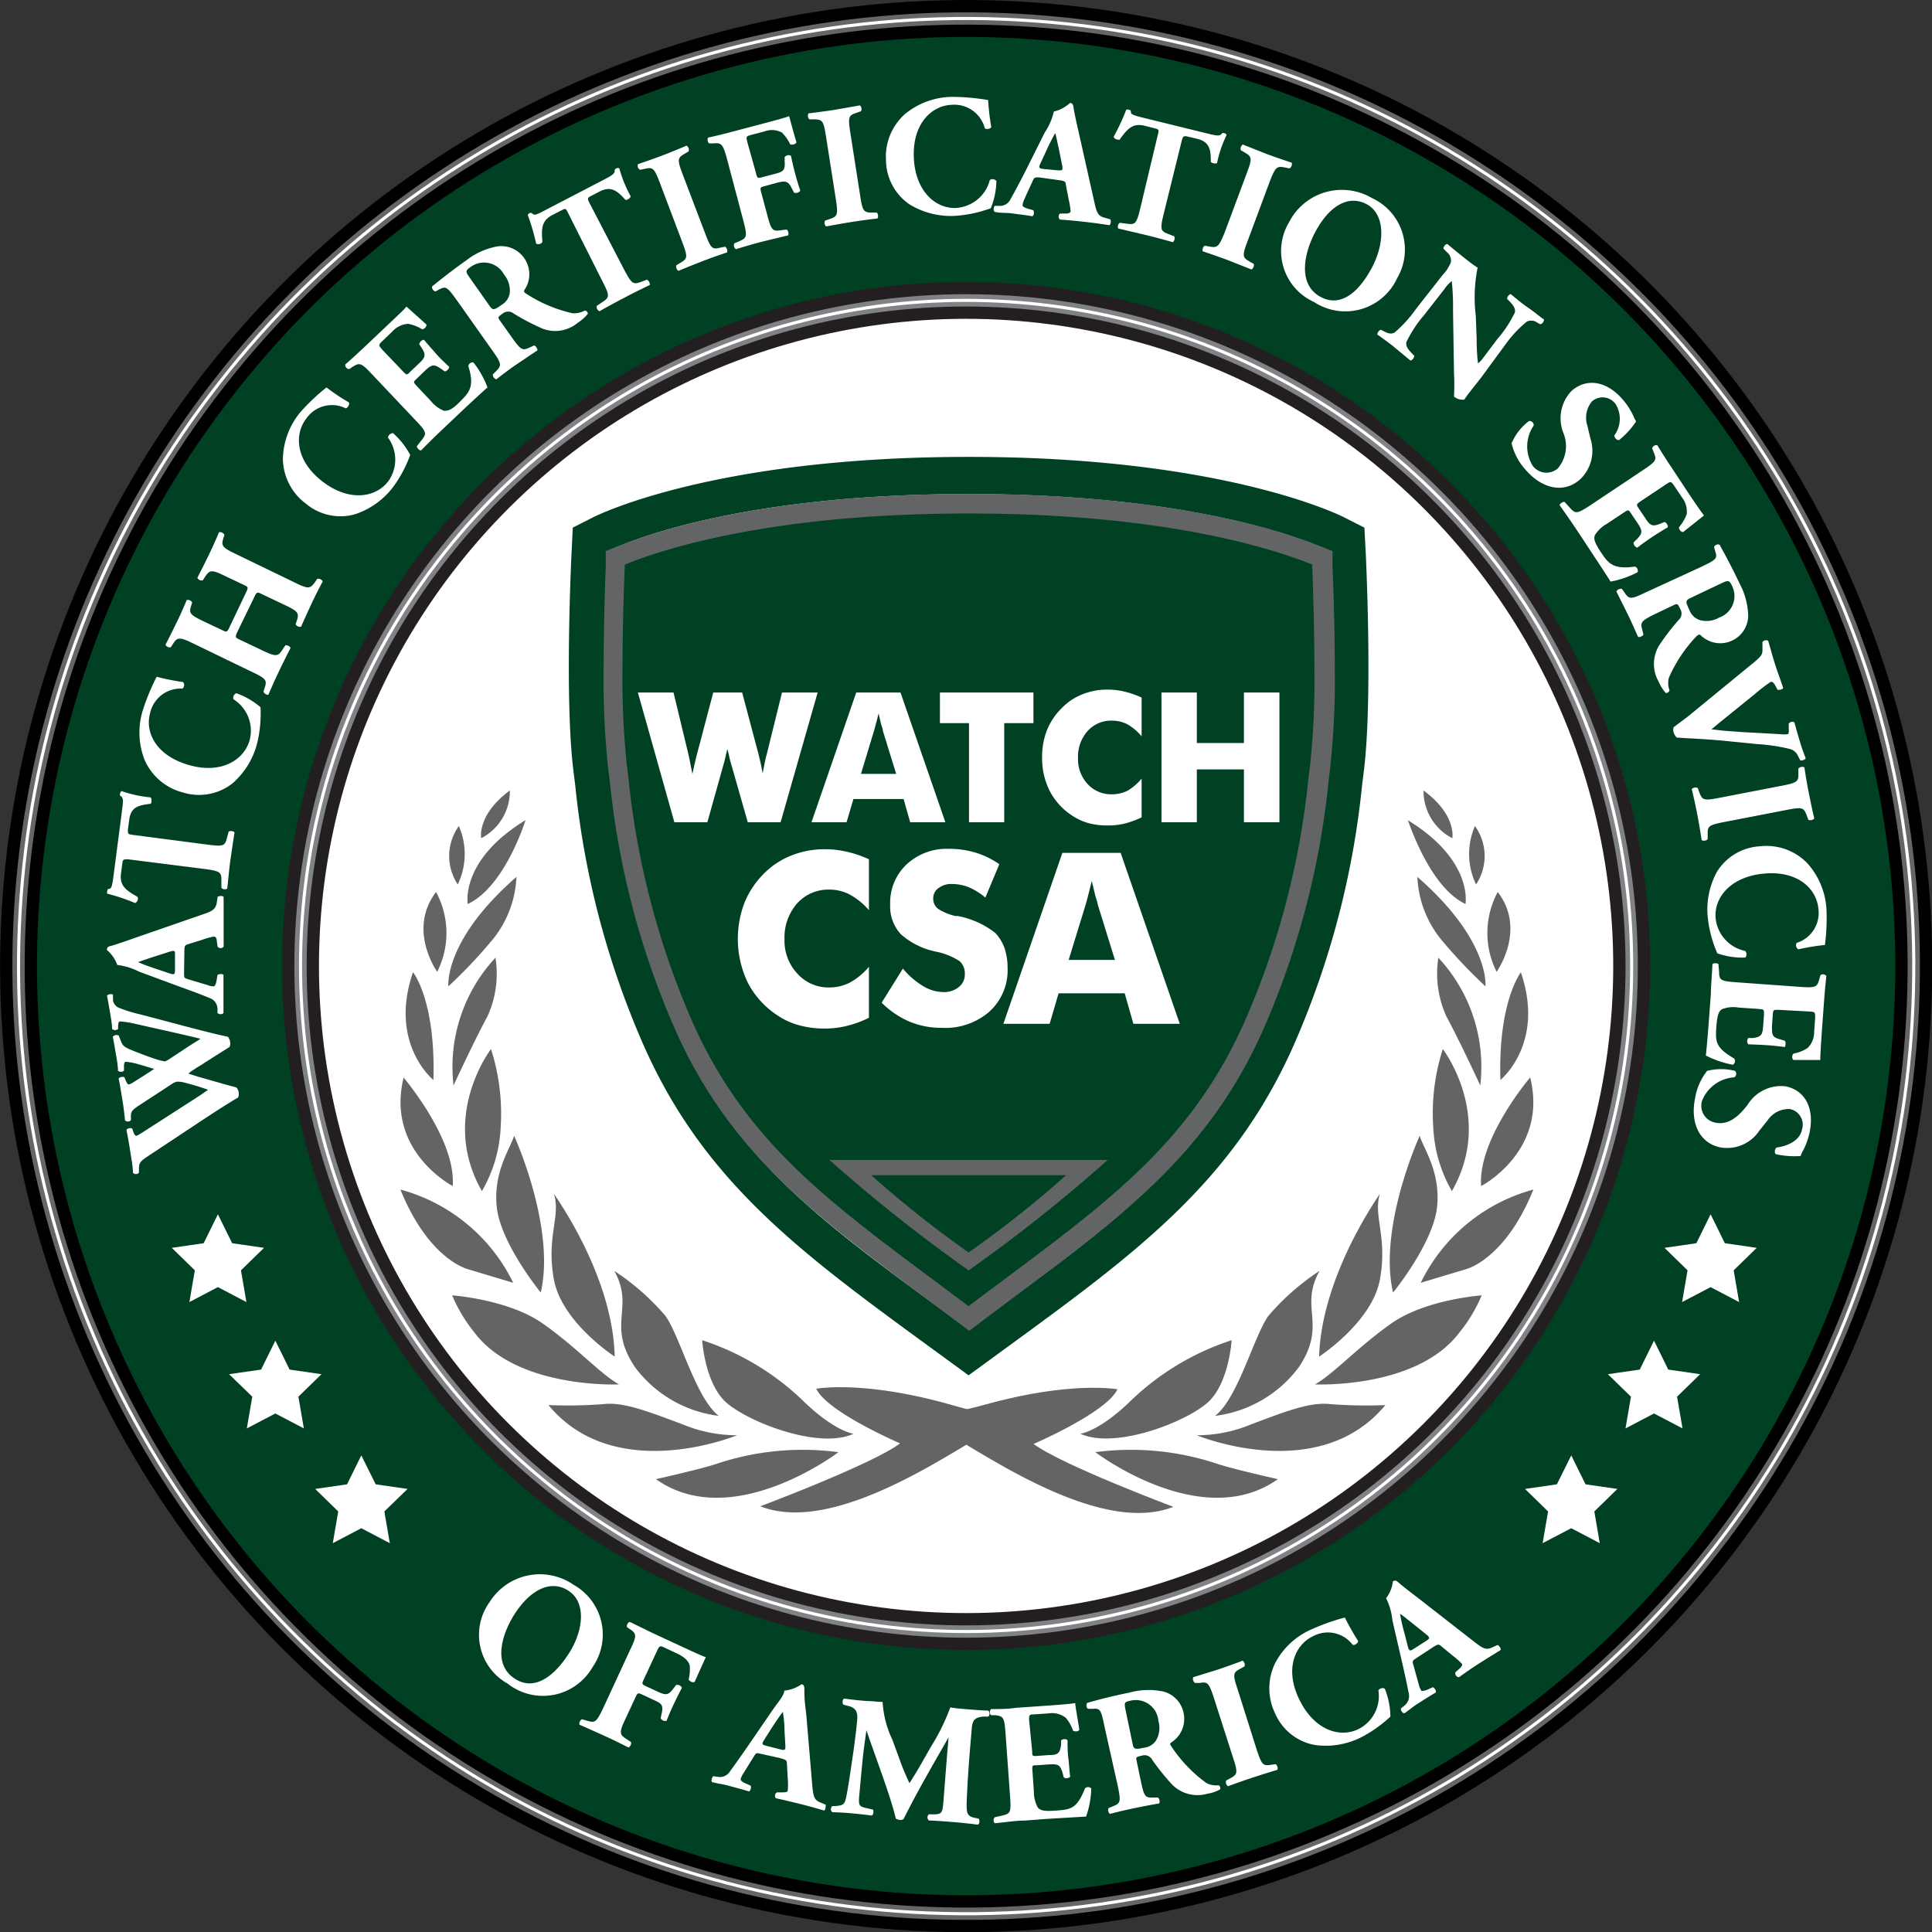
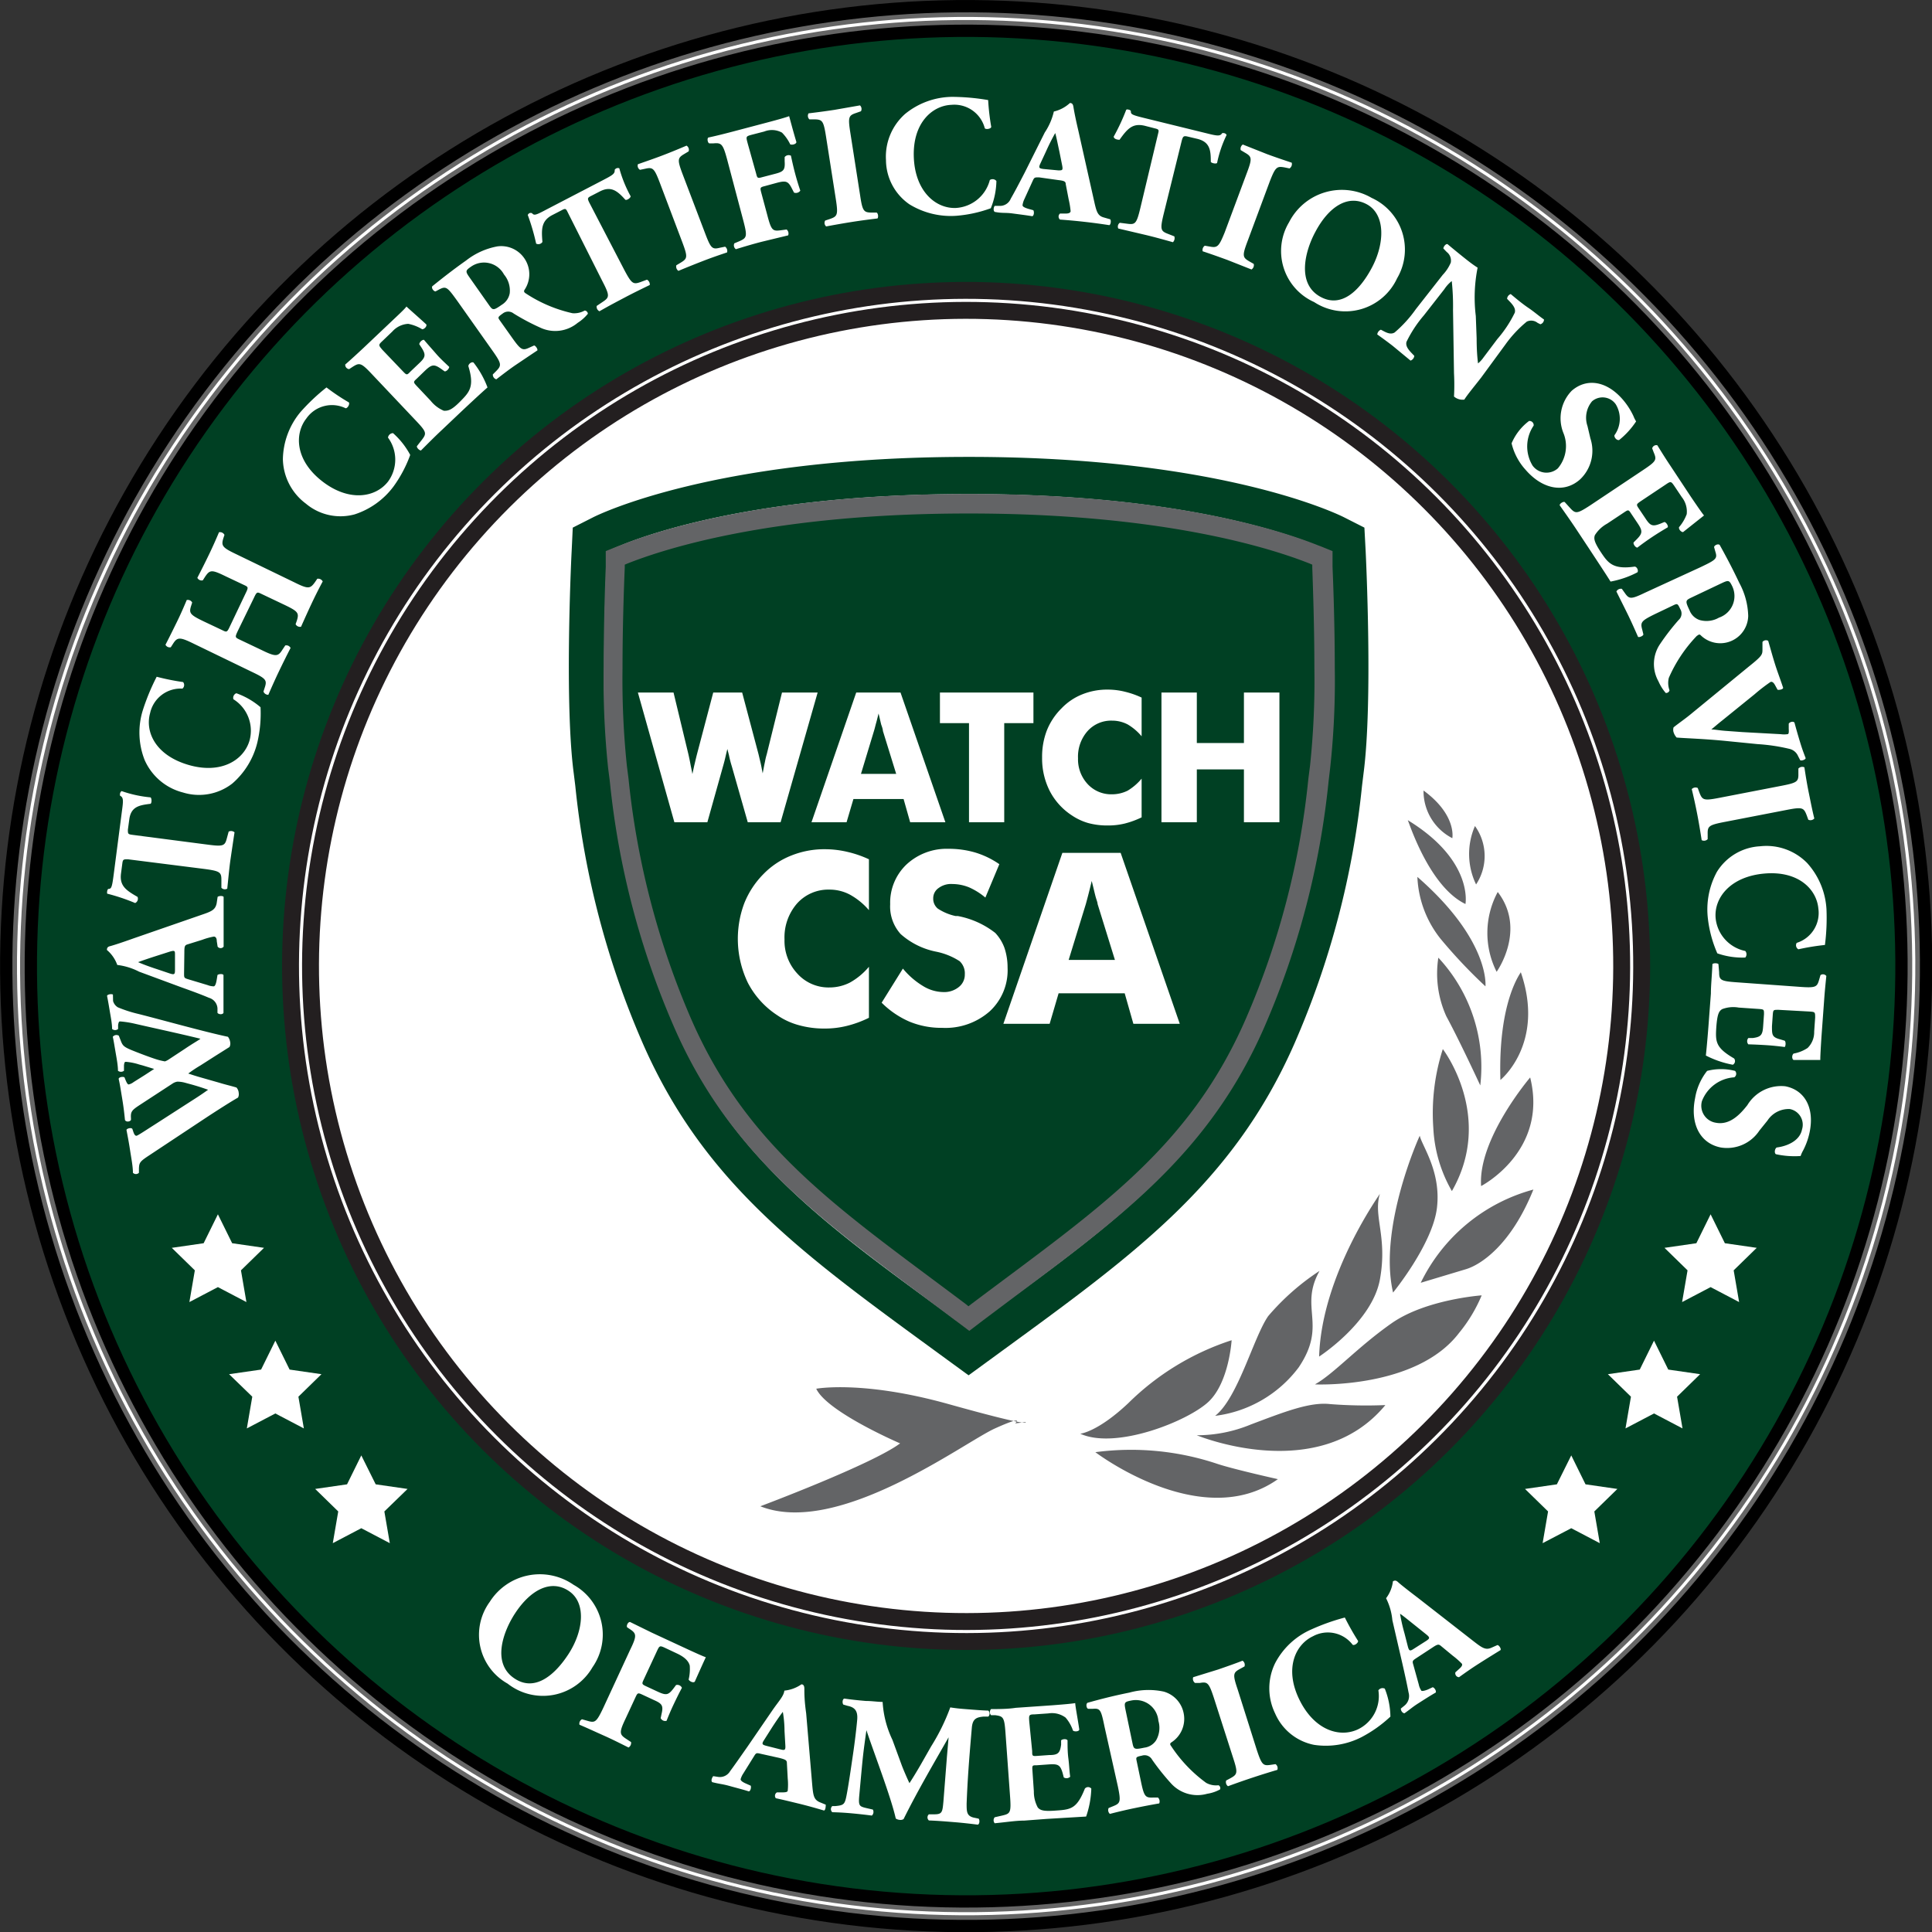
<svg xmlns="http://www.w3.org/2000/svg" id="Layer_1" data-name="Layer 1" viewBox="0 0 138.23 138.24">
  <rect x="0" y="0" width="138.23" height="138.24" fill="#333333" stroke="none" />
  <defs>
    <style>
      .cls-1{fill:#004023}.cls-2{fill:#fff}.cls-5{fill:none;stroke:#fff;stroke-width:.22px}.cls-8{fill:#636466}
    </style>
  </defs>
  <circle class="cls-1" cx="312.83" cy="409.64" r="67.8" transform="rotate(-82.98 -1.745 377.407)" />
  <circle class="cls-2" cx="313.27" cy="409.64" r="47.46" transform="rotate(-82.98 -1.312 377.407)" />
  <circle cx="313.27" cy="409.64" r="47.62" transform="rotate(-78.69 -16.493 388.282)" stroke-width="2.64" stroke="#231f20" fill="none" />
-   <circle cx="313.27" cy="409.64" r="47.62" transform="rotate(-78.69 -16.493 388.282)" stroke-width=".88" stroke="#808285" fill="none" />
  <circle class="cls-5" cx="313.27" cy="409.64" r="47.62" transform="rotate(-78.69 -16.493 388.282)" />
  <circle cx="313.27" cy="409.64" r="67.8" transform="rotate(-82.98 -1.312 377.407)" stroke="#000" stroke-width="2.64" fill="none" />
  <circle cx="313.27" cy="409.64" r="67.8" transform="rotate(-82.98 -1.312 377.407)" stroke="#666" stroke-width=".88" fill="none" />
  <circle class="cls-5" cx="313.27" cy="409.64" r="67.8" transform="rotate(-82.98 -1.312 377.407)" />
-   <path class="cls-8" d="M306.48 441l1.83 1.22s.79-.46 3 .54 11.22 7.78 16.79 5.57c0 0-8-3-10-4.5 0 0 5.22-2.24 6-3.91 0 0-3.32-.62-9.48 1.1s-8.14-.02-8.14-.02z" transform="translate(-244.15 -340.52)" />
  <path class="cls-8" d="M321.44 443.1s1.25-.12 3.45-2.2a18.75 18.75 0 017.38-4.49s-.18 3-1.64 4.39-6.63 3.46-9.19 2.3zM322.52 444.42s7.61 5.8 13.06 1.93c0 0-3.1-.69-4.32-1.09a19.44 19.44 0 00-8.74-.84zM329.78 443.21s8.71 3.62 13.49-2.16a33.35 33.35 0 01-3.95-.07c-1.46-.17-3.31.57-5.68 1.46a10.1 10.1 0 01-3.86.77zM337.07 438.35c2.08-3.09 0-4.23 1.49-6.9a17.15 17.15 0 00-3.67 3.23c-1.05 1.5-2.16 5.86-3.8 7.14a8.82 8.82 0 005.98-3.47zM338.23 439.57s7.25.34 10.31-3.68a10.7 10.7 0 001.62-2.69s-4 .28-6.45 2-4.12 3.61-5.48 4.37zM338.53 437.58s3.79-2.45 4.35-5.52-.5-4.53 0-6.13c.03 0-4.17 5.77-4.35 11.65zM349.06 431.32c1.06-.33 3.21-1.74 4.8-5.69a12.62 12.62 0 00-8.06 6.67zM343.82 433s2.83-3.46 3.14-6.06-1.07-4.43-1.23-5.16c0-.02-2.99 6.54-1.91 11.22zM350.12 425.38s4.82-2.49 3.51-7.77c0 0-3.75 4.39-3.51 7.77zM347.38 415.58s3.71 4.82.65 10.16a10 10 0 01-1.33-4.52 15 15 0 01.68-5.64zM351.5 417.79s3.22-2.59 1.46-7.71c.04 0-1.63 1.99-1.46 7.71zM350.06 418.18a11.45 11.45 0 00-3-9.14 7.41 7.41 0 00.57 4.19c.96 1.77 2.43 4.95 2.43 4.95zM351.23 410.05s2.16-3 .08-5.71a6.16 6.16 0 00-.08 5.71zM350.43 411.09s.36-3.27-4.87-7.83a7.6 7.6 0 001.66 4.43 36.37 36.37 0 003.21 3.4zM349 405.2s.59-3.12-4.13-6c.04-.02 1.48 4.73 4.13 6zM349.76 403.8a3.68 3.68 0 00-.08-4.18 5 5 0 00.08 4.18zM346 397.08c2.39 1.75 2.06 3.41 2.06 3.41a3.79 3.79 0 01-2.06-3.41zM317.52 442.27l-.74.09s.78-.64-1.44.36-11.22 7.78-16.79 5.57c0 0 8-3 10-4.5 0 0-5.22-2.24-6-3.91 0 0 3.32-.62 9.47 1.1s5.5 1.29 5.5 1.29z" transform="translate(-244.15 -340.52)" />
-   <path class="cls-8" d="M305.22 443.1s-1.25-.12-3.45-2.2a18.75 18.75 0 00-7.38-4.49s.18 3 1.65 4.39 6.66 3.47 9.18 2.3zM304.14 444.42s-7.61 5.8-13.06 1.93c0 0 3.1-.69 4.32-1.09a19.44 19.44 0 018.74-.84zM296.88 443.21s-8.71 3.62-13.49-2.16a33.35 33.35 0 003.95-.07c1.46-.17 3.31.58 5.68 1.46a10.1 10.1 0 003.86.77zM289.59 438.35c-2.08-3.09 0-4.23-1.49-6.9a17.15 17.15 0 013.67 3.23c1.05 1.5 2.16 5.86 3.8 7.14a8.82 8.82 0 01-5.98-3.47zM288.44 439.57s-7.26.34-10.32-3.68a11 11 0 01-1.62-2.69s4 .28 6.46 2 4.12 3.61 5.48 4.37zM288.13 437.58s-3.79-2.45-4.35-5.52.51-4.53 0-6.13c-.03 0 4.22 5.77 4.35 11.65zM277.6 431.32c-1.06-.33-3.21-1.74-4.8-5.69a12.65 12.65 0 018.07 6.67zM282.84 433s-2.83-3.46-3.14-6.06 1.07-4.43 1.23-5.16c0-.02 2.99 6.54 1.91 11.22zM276.54 425.38s-4.81-2.49-3.51-7.77c-.03 0 3.76 4.39 3.51 7.77zM279.28 415.58s-3.71 4.82-.65 10.16a9.94 9.94 0 001.34-4.52 15.16 15.16 0 00-.69-5.64zM275.16 417.79s-3.22-2.59-1.46-7.71c0 0 1.63 1.99 1.46 7.71zM276.6 418.18a11.45 11.45 0 013-9.14 7.32 7.32 0 01-.57 4.19c-.96 1.77-2.43 4.95-2.43 4.95zM275.43 410.05s-2.15-3-.08-5.71a6.16 6.16 0 01.08 5.71zM276.23 411.09s-.36-3.27 4.87-7.83a7.6 7.6 0 01-1.66 4.43 34.88 34.88 0 01-3.21 3.4zM277.62 405.2s-.59-3.12 4.13-6c0-.02-1.44 4.73-4.13 6zM276.9 403.8a3.68 3.68 0 01.08-4.18 5 5 0 01-.08 4.18zM280.63 397.08c-2.38 1.75-2.05 3.41-2.05 3.41a3.79 3.79 0 002.05-3.41z" transform="translate(-244.15 -340.52)" />
  <path class="cls-1" d="M313.4 373.21c-18.1 0-26.48 4.15-26.83 4.33l-1.44.73-.08 1.69c-.06 1.11-.5 11 .15 15.89l.11.89a61.59 61.59 0 004.86 18.5c4.51 10.24 11.83 15.31 21.73 22.55l1.55 1.13 1.55-1.13c9.91-7.24 17.22-12.31 21.74-22.55a61.59 61.59 0 004.86-18.5l.11-.9c.67-5.09.17-15.45.15-15.88l-.09-1.69-1.44-.73c-.35-.18-8.72-4.33-26.83-4.33zm-25.72 6.73c.32-.17 8.2-4.07 25.72-4.07h.1c17.54 0 25.4 3.9 25.73 4.07h.09v.11c0 .07.2 4 .2 8.18a61 61 0 01-.33 7.22l-.11.91a58.86 58.86 0 01-4.64 17.72c-4.33 9.81-11.35 14.52-20.89 21.49l-.1.07-.1-.08c-9.53-7-16.56-11.67-20.88-21.48a59 59 0 01-4.65-17.71l-.11-.91a61.77 61.77 0 01-.33-7.25c0-3.85.17-7.51.2-8.15V380z" transform="translate(-244.15 -340.52)" />
  <path class="cls-1" d="M310.53 432.66c-7.66-5.71-13.71-10.22-17.51-18.84a58.38 58.38 0 01-4.59-17.5l-.11-.94a58.54 58.54 0 01-.32-7.08c0-2.73.08-5.42.15-7.2v-.67l.61-.24c2.73-1.09 10.6-3.63 24.61-3.63s22 2.54 24.71 3.63l.62.24v.67c.06 1.44.15 4.28.15 7.2a59.06 59.06 0 01-.31 7.09l-.12.94a58.1 58.1 0 01-4.59 17.49c-3.8 8.63-9.85 13.14-17.51 18.85l-2.92 2.18z" transform="translate(-244.15 -340.52)" />
  <path class="cls-8" d="M313.5 377.26c13.9 0 21.66 2.51 24.35 3.58l.19.08v.2c.05 1.43.15 4.26.15 7.18a57.7 57.7 0 01-.31 7l-.12.94a57.36 57.36 0 01-4.53 17.3c-4.09 9.28-10.69 13.59-19.61 20.3l-.18.14-.17-.14c-8.92-6.71-15.52-11-19.62-20.3a58 58 0 01-4.53-17.3l-.12-.94a59.85 59.85 0 01-.31-7c0-2.91.1-5.75.16-7.18v-.2l.19-.08c2.69-1.07 10.45-3.58 24.35-3.58h.1m0-1.4h-.1c-14.14 0-22.1 2.57-24.87 3.68l-.19.07-.84.34v1.12c-.06 1.45-.15 4.31-.15 7.23a60.45 60.45 0 00.32 7.18l.12.93a58.56 58.56 0 004.64 17.69c3.87 8.8 10 13.36 17.73 19.13l2.32 1.74.18.13.85.64.84-.64.17-.13 2.32-1.74c7.74-5.77 13.86-10.33 17.74-19.13a58.85 58.85 0 004.64-17.7l.11-.93a57.54 57.54 0 00.33-7.17c0-2.95-.1-5.8-.16-7.23v-1.12l-.84-.34-.19-.07c-2.77-1.11-10.74-3.68-24.88-3.68z" transform="translate(-244.15 -340.52)" />
-   <path class="cls-8" d="M303.49 423.51a113.55 113.55 0 009.82 7.8l.14.11.15-.11a113.3 113.3 0 009.81-7.8z" transform="translate(-244.15 -340.52)" />
  <path class="cls-1" d="M306.48 424.6a77.48 77.48 0 006.87 5.46l.1.08.1-.08a77.72 77.72 0 006.88-5.46z" transform="translate(-244.15 -340.52)" />
  <path class="cls-2" d="M252.24 412.14a.77.77 0 00.34.45 9.18 9.18 0 001.45.47c1.52.38 4.76 1.29 6.43 1.64a.83.83 0 01.16.39.54.54 0 01-.05.34l-1 .63-1.08.69a9.2 9.2 0 00-.87.58c.22.07.54.18.9.28l1.33.38c.42.13.79.21 1.22.34a.65.65 0 01.16.39.54.54 0 01-.05.33c-.48.27-1.5.92-2.35 1.48l-4 2.65c-.67.44-.72.52-.74.94v.31a.3.3 0 01-.43 0c0-.46-.11-1-.2-1.59s-.17-1-.26-1.47c0-.1.33-.2.42-.08l.07.21c.07.21.14.29.23.28s.61-.36 1.41-.87l2.5-1.61c.71-.45.94-.62 1.21-.81-.29-.1-.68-.24-1.27-.4l-.37-.1a2.08 2.08 0 00-.56-.08.85.85 0 00-.32.12l-2.39 1.56c-.56.37-.64.47-.61.94v.12c-.08.14-.36.16-.43 0-.05-.53-.11-1-.2-1.54s-.17-1.08-.25-1.39c0-.15.35-.19.42-.11l.08.2c.06.14.14.31.22.3a.93.93 0 00.35-.17l.78-.49.69-.45-.82-.25-.26-.07a4.18 4.18 0 00-.95-.19c-.08 0-.11.06-.13.26v.38a.35.35 0 01-.43 0c0-.36-.08-.8-.15-1.2s-.15-.92-.22-1.23a.33.33 0 01.43-.08l.13.33c.15.4.21.48 1 .79.55.22 1.15.44 1.49.55a4.62 4.62 0 00.68.17 1.19 1.19 0 00.29-.15l1.14-.75c.62-.42 1-.62 1.11-.72-1.5-.37-3.1-.71-4.67-1.07a7.2 7.2 0 00-1.08-.17c-.09 0-.11.09-.14.26v.28a.33.33 0 01-.43 0c0-.39-.1-.88-.16-1.24s-.13-.78-.2-1.12c0-.11.31-.17.42-.1zM257.32 410.16c0 .3 0 .33.25.41l1.43.43a1.26 1.26 0 00.44.09c.07 0 .15-.1.21-.44l.06-.37c.09-.08.37-.1.43 0v2.71c-.07.13-.33.12-.43 0v-.33a.84.84 0 00-.61-.75c-.49-.21-1.08-.43-2-.76l-3-1.11a4.59 4.59 0 00-1.56-.48 2.48 2.48 0 00-.74-1.07c0-.16.06-.24.25-.28.35-.1.81-.25 1.68-.56l4.82-1.67c.74-.25 1-.36 1.1-.82l.07-.47c.07-.07.36-.1.43 0V408.25a.27.27 0 01-.43 0l-.06-.39c0-.28-.13-.33-.21-.33a4.77 4.77 0 00-.83.23l-1.06.33c-.2.06-.22.16-.22.59zm-.65-1.32c0-.28 0-.34-.35-.24l-1 .32c-.53.17-1 .33-1.29.44.27.12.79.32 1.35.5l.92.31c.34.11.37.05.37-.26zM253.3 402c-.29 0-.35 0-.39.24l-.1.76c-.12.89.34 1.21 1.18 1.69a.34.34 0 01-.17.44 14.15 14.15 0 00-2-.67.39.39 0 010-.18.29.29 0 01.07-.16c.22 0 .27-.07.39-1l.59-4.54c.11-.8.12-1-.13-1.13a.4.4 0 010-.16.27.27 0 01.11-.17 8.69 8.69 0 002.07.45c.1.08.09.41 0 .46-.81.1-1.4.2-1.52 1.12l-.1.73c0 .29 0 .33.32.37l5.38.7c1.13.15 1.24.09 1.38-.45l.13-.48a.38.38 0 01.42.05c-.12.79-.21 1.4-.29 1.95s-.14 1.22-.23 2.08a.34.34 0 01-.42-.06v-.56c0-.55-.09-.64-1.23-.79zM255.36 388.94a16.76 16.76 0 001.89.38.33.33 0 01-.05.47 2.23 2.23 0 00-2.31 1.75c-.37 1.32.36 3 2.72 3.7s4-.34 4.4-1.76a2.65 2.65 0 00-1.16-2.93.35.35 0 01.21-.43 5.47 5.47 0 011.73 1 9.06 9.06 0 01-.23 2.53 5.64 5.64 0 01-1.79 2.93 3.88 3.88 0 01-3.53.64 4.1 4.1 0 01-2.74-2.32 5.36 5.36 0 01-.13-3.57 15.73 15.73 0 01.99-2.39zM261.17 385.65c-.21.45-.21.47.1.62l1.6.76c1 .49 1.17.47 1.47 0l.22-.33a.34.34 0 01.38.18c-.32.62-.59 1.17-.83 1.67s-.51 1.1-.76 1.68a.36.36 0 01-.35-.23l.09-.28c.18-.54.09-.65-.94-1.14l-4.13-2c-1-.49-1.18-.49-1.49 0l-.16.25a.34.34 0 01-.38-.18c.28-.54.56-1.11.82-1.64s.49-1.06.7-1.56a.35.35 0 01.39.18l-.08.25c-.16.51-.08.63.95 1.12l1.29.61c.32.16.34.15.55-.3l1.1-2.31c.23-.47.21-.48-.11-.63l-1.29-.61c-1-.49-1.14-.48-1.47 0l-.18.28a.34.34 0 01-.39-.18c.31-.6.58-1.14.84-1.68s.49-1.06.71-1.58a.36.36 0 01.39.19l-.08.24c-.16.54-.09.66.94 1.15l4.13 2c1 .5 1.14.47 1.48 0l.17-.25a.37.37 0 01.39.19c-.29.54-.56 1.08-.8 1.59s-.51 1.11-.75 1.65a.35.35 0 01-.39-.18l.09-.26c.17-.55.09-.66-.94-1.15l-1.6-.76c-.31-.15-.33-.15-.55.32zM267.51 368.24a14.66 14.66 0 001.6 1.07c.08.13-.09.42-.23.42a2.23 2.23 0 00-2.81.73c-.84 1.07-.83 2.94 1.09 4.46s3.84 1.22 4.75.06a2.65 2.65 0 000-3.15.37.37 0 01.36-.32 5.58 5.58 0 011.23 1.56 9.16 9.16 0 01-1.19 2.25 5.63 5.63 0 01-2.78 2 3.84 3.84 0 01-3.5-.77 4.06 4.06 0 01-1.64-3.18 5.41 5.41 0 011.25-3.36 14.37 14.37 0 011.87-1.77zM273 367.11c.24.25.27.26.51 0l.61-.58c.47-.44.52-.61.2-1.12l-.17-.26c0-.14.22-.35.34-.31.25.3.55.63.87 1s.64.65.93.93c0 .12-.19.34-.33.32l-.25-.18c-.5-.35-.67-.32-1.14.12l-.61.59c-.24.22-.25.24 0 .51l1 1.06a2.38 2.38 0 00.95.72c.27 0 .51 0 1.16-.66s1.05-1.05.59-2.53c0-.16.24-.34.37-.26a6.57 6.57 0 011 1.78c-.49.43-1.35 1.23-2.09 1.93l-1.16 1.1c-.43.4-.86.83-1.51 1.48-.12 0-.32-.2-.29-.31l.36-.46c.34-.45.34-.55-.44-1.37l-3.15-3.33c-.77-.82-.88-.82-1.36-.52l-.26.17a.31.31 0 01-.28-.33c.44-.38.88-.79 1.31-1.19l1.9-1.8c.57-.54 1.07-1 1.17-1.16.14.14.81.72 1.42 1.28.06.13-.13.34-.29.35a3.06 3.06 0 00-1-.39 1.64 1.64 0 00-1.14.55l-.71.68c-.3.28-.28.3 0 .63zM276.89 362.08c-.72-1-.81-1.1-1.28-.87l-.3.16c-.13 0-.31-.23-.23-.37.72-.58 1.48-1.18 2.43-1.85a5.11 5.11 0 012.22-1 2 2 0 011.94.86 2 2 0 010 2.26c-.06.12 0 .18.11.25a10 10 0 003.33 1.41 1.53 1.53 0 00.87-.19c.13 0 .23.13.23.23a3.05 3.05 0 01-.73.65 2.51 2.51 0 01-2.7.33 15.92 15.92 0 01-1.88-1 .63.63 0 00-.78 0c-.35.25-.36.28-.22.48l.88 1.24c.65.92.76.95 1.27.71l.31-.14c.1 0 .27.24.24.35-.54.36-1 .67-1.49 1s-.94.68-1.45 1.07a.35.35 0 01-.25-.35l.24-.24c.39-.4.4-.52-.25-1.44zm2.27.3c.25.35.3.36.9-.06a1.21 1.21 0 00.56-.82 1.79 1.79 0 00-.41-1.34 1.62 1.62 0 00-2.36-.56c-.42.29-.41.34-.07.82zM284.78 355.73c-.13-.27-.16-.32-.42-.18l-.68.35c-.8.41-.8 1-.72 1.93a.34.34 0 01-.45.12 15.55 15.55 0 00-.6-2.05.3.3 0 01.12-.13.28.28 0 01.18 0c.15.16.2.19 1-.24l4.06-2.11c.73-.38.88-.47.86-.75a.28.28 0 01.13-.11.28.28 0 01.2 0 9.19 9.19 0 00.81 2c0 .13-.28.31-.38.25-.55-.61-1-1-1.79-.61l-.66.34c-.26.13-.27.18-.13.47l2.5 4.81c.53 1 .64 1.07 1.17.88l.46-.17a.39.39 0 01.2.38c-.72.35-1.27.62-1.76.88s-1.09.57-1.84 1a.36.36 0 01-.2-.38l.46-.31c.46-.31.48-.44-.05-1.46zM294.61 357.24c.41 1.08.51 1.14 1.07 1l.35-.07a.38.38 0 01.14.41c-.63.21-1.2.41-1.74.62s-1.12.44-1.74.7a.37.37 0 01-.15-.4l.3-.18c.5-.3.53-.4.12-1.49l-1.6-4.23c-.41-1.08-.51-1.13-1.08-1l-.34.07a.34.34 0 01-.15-.4c.63-.22 1.21-.42 1.76-.63s1.11-.44 1.72-.7a.35.35 0 01.15.41l-.3.18c-.49.29-.53.4-.12 1.48zM298.25 352.94c.08.32.1.35.42.26l.92-.24c.63-.16.74-.28.7-.9v-.3a.36.36 0 01.45-.1c.08.38.18.83.3 1.28s.25.87.37 1.22a.38.38 0 01-.45.14l-.14-.27c-.27-.54-.42-.6-1.05-.44l-.92.25c-.32.08-.32.12-.24.44l.43 1.6c.29 1.11.38 1.19.94 1.12l.45-.06a.37.37 0 01.11.42l-1.9.46c-.54.14-1.13.31-1.84.53a.34.34 0 01-.11-.42l.38-.16c.51-.23.56-.33.27-1.44l-1.17-4.42c-.3-1.1-.4-1.19-1-1.13h-.25c-.13 0-.2-.34-.09-.42.52-.11 1.12-.26 1.69-.41l2.5-.66c.76-.2 1.43-.39 1.59-.46.06.2.28 1.06.52 1.85 0 .14-.27.23-.44.17a3.09 3.09 0 00-.59-.84 1.48 1.48 0 00-1.27-.08l-.93.24c-.39.11-.38.13-.26.59zM305.69 354.5c.17 1.14.26 1.22.83 1.23h.35c.11.05.14.34.06.42-.66.08-1.26.16-1.83.25s-1.19.2-1.84.32a.33.33 0 01-.07-.42l.33-.11c.54-.19.61-.28.43-1.43l-.7-4.47c-.18-1.14-.26-1.22-.84-1.23h-.35a.35.35 0 01-.06-.43c.66-.08 1.27-.16 1.85-.25l1.83-.32a.35.35 0 01.07.42l-.34.12c-.54.18-.6.28-.42 1.42zM314.85 347.68a16.23 16.23 0 00.22 1.91c0 .15-.37.21-.46.11a2.25 2.25 0 00-2.38-1.68c-1.36.05-2.78 1.27-2.7 3.72s1.55 3.71 3 3.66a2.67 2.67 0 002.44-2 .35.35 0 01.47.07 5.46 5.46 0 01-.4 1.95 9.33 9.33 0 01-2.48.54 5.66 5.66 0 01-3.34-.82 3.87 3.87 0 01-1.68-3.16 4.08 4.08 0 011.37-3.31 5.41 5.41 0 013.37-1.22 15.71 15.71 0 012.57.23zM318.49 353.21c-.3 0-.33 0-.43.2l-.62 1.36a1.46 1.46 0 00-.13.43c0 .08.08.16.41.26l.36.1c.07.1.06.38-.07.43-.42-.07-.91-.13-1.43-.2s-.7 0-1.26-.11c-.12-.08-.08-.34 0-.43h.34a.83.83 0 00.81-.52c.27-.47.55-1 1-1.87l1.43-2.86a4.52 4.52 0 00.65-1.5 2.54 2.54 0 001.15-.61c.16 0 .22.09.25.27.06.37.15.84.36 1.74l1.12 5c.17.76.25 1.06.7 1.18l.45.13c.07.06.06.36-.06.42a43.213 43.213 0 00-3.53-.4.28.28 0 010-.43h.4c.29 0 .35-.09.36-.17a6.16 6.16 0 00-.14-.85l-.21-1.09c0-.2-.14-.24-.56-.29zm1.38-.5c.28 0 .34 0 .28-.33l-.2-1c-.12-.55-.22-1.07-.3-1.34-.15.26-.41.75-.65 1.29l-.41.88c-.15.32-.09.36.21.4zM327 350.12c.07-.28.09-.34-.2-.41l-.74-.19c-.87-.21-1.24.2-1.81 1-.16 0-.39-.05-.42-.22a14.78 14.78 0 00.9-1.93.22.22 0 01.18 0 .21.21 0 01.15.09c0 .22 0 .27.95.5l4.44 1.09c.79.2 1 .23 1.14 0a.3.3 0 01.16 0 .22.22 0 01.16.13 8.37 8.37 0 00-.68 2c-.09.09-.42 0-.45-.08 0-.81-.05-1.41-.94-1.64l-.72-.17c-.29-.07-.33 0-.41.26l-1.3 5.27c-.27 1.11-.22 1.23.3 1.43l.46.18a.41.41 0 01-.1.42c-.78-.22-1.37-.38-1.91-.51l-2-.47a.33.33 0 01.11-.41l.55.07c.55.07.65 0 .92-1.13zM333.42 357.75c-.41 1.08-.37 1.19.13 1.48l.3.17a.36.36 0 01-.16.4l-1.72-.68c-.55-.2-1.13-.41-1.77-.62a.37.37 0 01.15-.4l.35.06c.56.11.66 0 1.07-1l1.58-4.24c.41-1.08.37-1.19-.13-1.48l-.3-.18a.37.37 0 01.15-.4l1.74.69c.54.2 1.13.4 1.76.61a.37.37 0 01-.16.41l-.34-.07c-.56-.1-.66-.05-1.07 1zM344.11 360.43a4.08 4.08 0 01-5.94 1.7 4 4 0 01-1.79-5.71 4.24 4.24 0 015.91-1.74 4.06 4.06 0 011.82 5.75zm-2.18-5.3c-1.33-.71-2.71.16-3.68 2-.71 1.32-1.37 3.7.4 4.64 1.42.76 2.71-.33 3.65-2.09s.98-3.83-.37-4.55zM350.12 367.54c-.49.63-1 1.24-1.2 1.57a.93.93 0 01-.74-.22s.05-.75 0-1.67l-.07-4.52a16.88 16.88 0 00-.09-2.07 2.42 2.42 0 00-.53.58l-1.47 1.88a8.82 8.82 0 00-1.24 1.89c-.07.27.1.51.32.75l.24.25a.4.4 0 01-.27.34l-1.27-1.05c-.36-.28-.73-.55-1.11-.82a.41.41 0 01.26-.34l.19.1c.3.16.55.24.79.1a9 9 0 001.52-1.67l1.92-2.45a2.94 2.94 0 00.58-.88.77.77 0 00-.29-.76l-.24-.25c0-.13.18-.36.3-.31.44.37.92.76 1.31 1.07s.62.47.84.61a10.87 10.87 0 00-.13 3.46l.06 1.6c0 .83.05 1.39.1 1.79a2 2 0 00.38-.41l1-1.33a8.58 8.58 0 001.25-1.89c.07-.27-.09-.5-.32-.75l-.23-.24a.38.38 0 01.26-.34c.51.43.88.73 1.28 1s.71.55 1.1.82a.36.36 0 01-.26.34l-.2-.1a.73.73 0 00-.77-.09 8.57 8.57 0 00-1.54 1.65zM353.3 374.13a4.31 4.31 0 01-1-1.89 3.9 3.9 0 011.25-1.6.3.3 0 01.33.33 2.64 2.64 0 00-.08 2.86 1.23 1.23 0 001.81.2 2.47 2.47 0 00.39-2.55 2.83 2.83 0 01.6-3c1.05-.92 2.48-.73 3.65.62a5.2 5.2 0 01.77 1.19 2.24 2.24 0 00.19.38A5.83 5.83 0 01360 372c-.16.05-.37-.17-.34-.34a2 2 0 00.09-2.22 1.15 1.15 0 00-1.69-.21 1.83 1.83 0 00-.33 1.77l.21.89a2.82 2.82 0 01-.74 2.93c-1.13 1.01-2.69.71-3.9-.69zM361.51 376.4c-.28.2-.3.22-.11.5l.47.7c.35.54.51.61 1.07.39l.29-.12c.12 0 .3.27.24.38-.34.2-.72.43-1.11.69s-.75.52-1.06.76c-.13 0-.31-.24-.27-.37l.23-.23c.42-.43.42-.6.06-1.14l-.47-.7c-.18-.28-.2-.28-.5-.08l-1.22.81a2.38 2.38 0 00-.87.82c-.09.25-.05.5.45 1.25s.86 1.22 2.39 1c.17 0 .3.29.2.41a6.74 6.74 0 01-1.92.66c-.34-.55-1-1.54-1.55-2.38l-.88-1.33c-.33-.5-.68-1-1.21-1.75 0-.12.25-.28.36-.23l.39.43c.38.41.48.43 1.43-.19l3.82-2.55c.93-.62.95-.72.73-1.24l-.11-.29a.3.3 0 01.37-.22c.3.49.62 1 .95 1.49l1.44 2.18c.44.65.84 1.23.95 1.35l-1.5 1.19c-.14 0-.32-.19-.29-.35a3.11 3.11 0 00.55-.93 1.66 1.66 0 00-.35-1.22l-.55-.82c-.23-.33-.25-.32-.62-.07zM365.82 381.1c1.11-.53 1.22-.61 1.06-1.11l-.09-.32c0-.13.28-.27.4-.16.45.81.9 1.65 1.4 2.71a5.22 5.22 0 01.64 2.37 2 2 0 01-3.41 1.37c-.1-.09-.17 0-.27.06a10.24 10.24 0 00-2 3 1.52 1.52 0 00.05.89.25.25 0 01-.27.19 3.23 3.23 0 01-.52-.83 2.54 2.54 0 01.14-2.71 16.42 16.42 0 011.31-1.69.61.61 0 00.11-.77c-.18-.39-.21-.4-.44-.3l-1.36.65c-1 .49-1.07.59-.92 1.13l.08.33c0 .1-.28.23-.38.18-.26-.59-.49-1.11-.75-1.64s-.5-1-.8-1.61a.36.36 0 01.39-.19l.2.28c.32.46.43.49 1.45 0zm-.69 2.19c-.39.19-.41.24-.1.89a1.18 1.18 0 00.72.7 1.79 1.79 0 001.39-.17 1.63 1.63 0 00.95-2.24c-.22-.45-.26-.46-.79-.21zM367.49 393.52c-1.61-.15-2.63-.17-3.38-.23a1 1 0 01-.22-.38.6.6 0 010-.35c.28-.23.84-.62 1.19-.91l4.17-3.42c1-.8 1-.87 1-1.27v-.51a.32.32 0 01.41-.08c.18.61.28 1 .47 1.61s.35 1 .6 1.75c0 .11-.27.17-.4.14l-.18-.33c-.11-.2-.21-.26-.32-.23a12.41 12.41 0 00-1.14.88l-2.31 1.87c-.38.3-.61.51-.79.65.23 0 .59.07 1 .1l1.24.09 2.74.15a1.72 1.72 0 00.46 0c.09 0 .12-.08.1-.38v-.37c.06-.12.31-.2.41-.08.15.56.28 1 .42 1.46s.25.74.38 1.08c0 .11-.29.21-.39.15l-.15-.29a.89.89 0 00-.62-.52 13.18 13.18 0 00-2.28-.34zM367.53 399.33c-1.14.22-1.21.31-1.2.88v.35a.36.36 0 01-.43.07c-.1-.65-.2-1.25-.31-1.82s-.24-1.18-.4-1.83a.37.37 0 01.43-.08l.12.33c.21.54.31.59 1.44.37l4.44-.86c1.14-.22 1.21-.31 1.2-.88v-.35a.37.37 0 01.43-.09c.1.66.2 1.27.32 1.85s.23 1.17.39 1.81a.37.37 0 01-.43.09l-.12-.33c-.21-.54-.31-.59-1.44-.37zM374.72 408.13a16.82 16.82 0 00-1.9.31.33.33 0 01-.12-.46 2.24 2.24 0 001.55-2.45c-.12-1.37-1.41-2.72-3.85-2.51s-3.63 1.73-3.5 3.2a2.67 2.67 0 002.12 2.34.36.36 0 010 .47 5.41 5.41 0 01-2-.3 8.65 8.65 0 01-.67-2.45 5.62 5.62 0 01.64-3.38 3.87 3.87 0 013.08-1.83 4.08 4.08 0 013.38 1.2 5.39 5.39 0 011.38 3.3 15.18 15.18 0 01-.11 2.56zM371.39 412.77c-.35 0-.37 0-.4.32l-.06.85c0 .63 0 .79.61.95l.3.09c.1.09.07.4 0 .45-.39-.05-.83-.1-1.3-.13s-.91-.05-1.3-.06a.34.34 0 010-.45h.31c.6-.08.71-.22.75-.86l.06-.85c0-.33 0-.34-.35-.37l-1.46-.1a2.24 2.24 0 00-1.18.11c-.24.14-.35.37-.42 1.26-.07 1.07-.07 1.49 1.27 2.27a.3.3 0 01-.09.45 7 7 0 01-1.93-.66c.07-.65.17-1.83.24-2.83l.12-1.6c0-.59.07-1.19.11-2.11.08-.09.38-.07.43 0l.05.58c0 .56.11.64 1.24.72l4.58.33c1.11.08 1.19 0 1.34-.53l.09-.31a.3.3 0 01.42.06c-.06.58-.12 1.18-.16 1.77l-.19 2.6c-.05.78-.09 1.48-.08 1.64h-1.91c-.13-.06-.14-.35 0-.46a2.67 2.67 0 001-.4 1.58 1.58 0 00.47-1.17l.07-1c0-.41 0-.41-.45-.44zM365.43 419.09a4.25 4.25 0 01.86-1.95 4 4 0 012 0 .3.3 0 01-.06.46 2.66 2.66 0 00-2.31 1.7 1.23 1.23 0 001 1.55c1 .19 1.74-.61 2.25-1.26a2.82 2.82 0 012.71-1.35c1.37.26 2.1 1.51 1.75 3.26a5 5 0 01-.47 1.33 2.35 2.35 0 00-.18.4 6.22 6.22 0 01-1.77-.13c-.13-.09-.08-.4.06-.48.66-.08 1.64-.43 1.81-1.29a1.14 1.14 0 00-.87-1.46 1.81 1.81 0 00-1.6.82l-.58.72a2.77 2.77 0 01-2.76 1.21c-1.49-.29-2.21-1.7-1.84-3.53z" transform="translate(-244.15 -340.52)" />
  <path class="cls-2" d="M19.7 95.92l1.02 2.07 2.28.33-1.65 1.61.39 2.27-2.04-1.07-2.04 1.07.39-2.27-1.66-1.61 2.29-.33 1.02-2.07zM25.85 104.13l1.03 2.07 2.28.33-1.66 1.61.39 2.27-2.04-1.07-2.04 1.07.39-2.27-1.65-1.61 2.28-.33 1.02-2.07zM112.42 104.13l1.02 2.07 2.28.33-1.65 1.61.39 2.27-2.04-1.07-2.05 1.07.39-2.27-1.65-1.61 2.28-.33 1.03-2.07zM15.59 86.88l1.02 2.07 2.28.33-1.65 1.61.39 2.27-2.04-1.07-2.04 1.07.39-2.27-1.65-1.61 2.28-.33 1.02-2.07zM122.39 86.88l1.02 2.07 2.28.33-1.65 1.61.39 2.27-2.04-1.07-2.04 1.07.39-2.27-1.65-1.61 2.28-.33 1.02-2.07zM118.34 95.92l1.02 2.07 2.28.33-1.65 1.61.39 2.27-2.04-1.07-2.04 1.07.39-2.27-1.65-1.61 2.28-.33 1.02-2.07z" />
  <path class="cls-2" d="M297.25 390.07l1.17 4.41q.07.3.15.63c.05.21.09.46.15.74.06-.33.11-.6.16-.82a5 5 0 01.13-.55l1.09-4.41h2.55l-2.65 9.28h-2.35l-1.14-4a8 8 0 01-.21-.82c-.05-.18-.08-.32-.11-.42l-.09.37c-.09.41-.17.7-.22.87l-1.12 4h-2.36l-2.61-9.28h2.55l1.07 4.44c.05.23.1.46.14.68s.1.47.14.71l.12-.56c.05-.2.11-.47.2-.83l1.17-4.44zM302.21 399.35l3.2-9.28h3.17l3.21 9.28h-2.52l-.47-1.66h-3.59l-.49 1.66zm3.54-3.46h2.52l-.95-3.07q0-.13-.12-.45c-.05-.2-.11-.47-.19-.8-.06.23-.11.45-.17.66s-.1.4-.16.59zM313.48 399.35v-7.09h-2.08v-2.19h6.69v2.19H316v7.09zM325.83 390.43v2.77a3.85 3.85 0 00-1-.85 2.39 2.39 0 00-1.11-.27 2.26 2.26 0 00-1.76.75 2.76 2.76 0 00-.68 1.94 2.6 2.6 0 00.69 1.85 2.29 2.29 0 001.75.73 2.51 2.51 0 001.11-.26 3.91 3.91 0 001-.86V399a6.27 6.27 0 01-1.2.44 4.94 4.94 0 01-1.21.14 5.17 5.17 0 01-1.4-.17 4.11 4.11 0 01-1.18-.55 4.61 4.61 0 01-1.59-1.76 5.15 5.15 0 01-.54-2.38 5.23 5.23 0 01.34-1.94 4.65 4.65 0 011.05-1.58 4.2 4.2 0 011.48-1 4.75 4.75 0 011.84-.34 5 5 0 011.21.15 6.21 6.21 0 011.2.42zM327.25 399.35v-9.28h2.53v3.61h3.37v-3.61h2.54v9.28h-2.54v-3.78h-3.37v3.78zM306.32 402v3.64a4.92 4.92 0 00-1.36-1.11 3.09 3.09 0 00-1.46-.36 3 3 0 00-2.33 1 3.69 3.69 0 00-.89 2.56 3.43 3.43 0 00.91 2.44 3 3 0 002.31 1 3.21 3.21 0 001.46-.35 4.85 4.85 0 001.36-1.13v3.65a7.76 7.76 0 01-1.58.58 6.5 6.5 0 01-1.58.19 6.74 6.74 0 01-1.85-.24 5.05 5.05 0 01-1.56-.72 6.16 6.16 0 01-2.09-2.31 7.25 7.25 0 01-.26-5.69 6.26 6.26 0 011.37-2.09 5.69 5.69 0 012-1.33 6.34 6.34 0 012.43-.45 7 7 0 011.58.19 7.76 7.76 0 011.54.53zM308.75 409.82a5.63 5.63 0 001.46 1.26 2.84 2.84 0 001.44.42 1.66 1.66 0 001.1-.36 1.12 1.12 0 00.43-.91 1.19 1.19 0 00-.37-.94 4.86 4.86 0 00-1.68-.68 5.4 5.4 0 01-2.54-1.26 2.94 2.94 0 01-.75-2.13 3.77 3.77 0 011.18-2.86 4.23 4.23 0 013-1.11 6.7 6.7 0 011.92.27 6.15 6.15 0 011.71.83l-1 2.39a4.75 4.75 0 00-1.16-.73 3.2 3.2 0 00-1.19-.24 1.49 1.49 0 00-1 .29.88.88 0 00-.38.73.91.91 0 00.33.74 3.75 3.75 0 001.27.53h.16a6.21 6.21 0 012.68 1.21 3.11 3.11 0 01.66 1.08 4.42 4.42 0 01.22 1.4 4 4 0 01-1.28 3.13 4.79 4.79 0 01-3.4 1.18 6 6 0 01-2.33-.44 6.42 6.42 0 01-2-1.36zM315.94 413.77l4.22-12.23h4.17l4.23 12.23h-3.32l-.62-2.18h-4.73l-.64 2.18zm4.67-4.57h3.31l-1.24-4c0-.12-.09-.32-.16-.59s-.15-.63-.26-1.06a43.337 43.337 0 01-.42 1.65zM286.54 459.81a4.09 4.09 0 01-6.07 1.17 4 4 0 01-1.28-5.85 4.24 4.24 0 016-1.22 4.08 4.08 0 011.35 5.9zm-1.71-5.47c-1.26-.83-2.72-.09-3.84 1.63-.82 1.26-1.7 3.57 0 4.66 1.35.88 2.74-.09 3.83-1.76s1.29-3.7.01-4.53zM290.21 460.68c-.14.3-.15.34.15.48l.86.4c.59.27.75.25 1.12-.24l.18-.24a.36.36 0 01.42.2c-.19.35-.39.76-.59 1.18s-.37.83-.51 1.18a.36.36 0 01-.42-.19l.06-.29c.14-.59.06-.74-.53-1l-.86-.4c-.3-.14-.33-.11-.47.19l-.7 1.51c-.48 1-.45 1.15 0 1.45l.38.25a.38.38 0 01-.18.39c-.68-.34-1.22-.61-1.76-.85s-1.07-.49-1.75-.78a.35.35 0 01.18-.39l.39.11c.54.16.64.11 1.13-.92l1.92-4.15c.49-1 .47-1.17 0-1.48l-.21-.14c-.07-.12.06-.39.21-.38l1.55.76 2.35 1.09c.71.33 1.35.62 1.52.67-.09.19-.46 1-.79 1.75-.1.1-.35 0-.44-.15a3.22 3.22 0 00.08-1c-.08-.32-.36-.61-.92-.87l-.87-.41c-.37-.17-.38-.14-.58.29zM298.58 466c-.29-.07-.33-.07-.46.14l-.79 1.27a1.41 1.41 0 00-.19.41c0 .07.06.17.38.31l.34.15c.05.1 0 .38-.13.41-.41-.13-.89-.25-1.39-.39s-.68-.13-1.23-.27c-.12-.11 0-.35.07-.43l.33.05a.85.85 0 00.88-.41c.32-.43.68-.95 1.22-1.72l1.81-2.64c.47-.68.8-1 .85-1.4a2.58 2.58 0 001.22-.45c.15 0 .21.12.21.31 0 .37 0 .84.13 1.77l.43 5.08c.07.78.11 1.08.53 1.27l.44.18c0 .08 0 .37-.12.42-.57-.17-1.21-.35-1.83-.5s-1.06-.26-1.62-.38a.28.28 0 01.08-.42h.4c.29 0 .36-.05.37-.12a4.4 4.4 0 000-.87l-.06-1.11c0-.2-.1-.25-.52-.36zm1.43-.31c.28.07.35.05.33-.28l-.06-1.05c0-.55-.07-1.08-.12-1.36-.18.23-.5.69-.82 1.19l-.52.82c-.19.29-.14.34.16.42zM304.49 462.48c-.09-.11-.07-.4.07-.43.41.06.94.12 1.54.17.41 0 .76.06 1.2.07a7.21 7.21 0 00.7 2.71l.66 1.8c.09.25.41 1 .56 1.3.18-.28.41-.64.81-1.33l.74-1.3a14.81 14.81 0 001.37-2.79c.56.09.94.11 1.31.14s1 .08 1.41.09a.3.3 0 010 .43h-.36c-.51.05-.77.17-.82.82-.22 2.53-.31 3.85-.37 5.4 0 .57 0 .87.48 1l.38.08c.09.11.07.39-.06.43-.56-.07-1.08-.13-1.69-.18s-1.22-.1-1.81-.12a.29.29 0 010-.44h.39c.57 0 .58-.17.65-.92l.25-3.19.12-1.4c-1.07 1.88-2.23 3.85-3.22 5.85a.39.39 0 01-.25.06.6.6 0 01-.31-.1c-.35-1.56-1.55-4.66-2.1-6.32-.11.8-.18 1.27-.25 1.91s-.19 2-.26 2.75 0 .79.49.91l.48.11a.35.35 0 01-.07.43c-.45-.06-1-.12-1.44-.16s-.9-.07-1.39-.08a.29.29 0 010-.44h.22c.64-.06.68-.13.82-.88s.27-1.66.44-2.82c.12-.81.24-1.8.3-2.47s-.2-.9-.68-1z" transform="translate(-244.15 -340.52)" />
  <path class="cls-2" d="M318 465.81c0 .34 0 .37.37.34l.84-.06c.64 0 .78-.14.86-.74v-.31c.08-.1.39-.13.46 0 0 .39 0 .84.06 1.3s.07.91.13 1.3a.37.37 0 01-.46.05l-.08-.31c-.17-.58-.32-.67-1-.62l-.84.06c-.34 0-.35 0-.32.41l.1 1.46a2.37 2.37 0 00.28 1.15c.18.21.42.29 1.32.22 1.06-.07 1.48-.14 2.05-1.57a.3.3 0 01.46 0 6.73 6.73 0 01-.37 2l-2.84.17-1.59.12c-.59 0-1.19.1-2.11.19a.33.33 0 010-.43l.57-.13c.54-.13.61-.21.53-1.33l-.33-4.58c-.08-1.12-.16-1.18-.72-1.26h-.31a.32.32 0 010-.44c.58 0 1.18 0 1.77-.09l2.6-.18c.79-.06 1.49-.12 1.65-.16 0 .2.17 1.07.29 1.89 0 .14-.32.18-.45.08a2.74 2.74 0 00-.53-.93 1.63 1.63 0 00-1.23-.3l-1 .07c-.4 0-.4.06-.37.51zM323.18 464.08c-.25-1.21-.3-1.34-.82-1.3h-.34c-.13 0-.2-.34-.06-.43.89-.25 1.81-.49 3-.73a5.14 5.14 0 012.45-.07 2 2 0 011.43 1.56 2 2 0 01-.89 2.08c-.11.08-.09.15 0 .27a10.13 10.13 0 002.5 2.62 1.47 1.47 0 00.88.17.23.23 0 01.11.3 2.79 2.79 0 01-.92.31 2.55 2.55 0 01-2.61-.77 16.77 16.77 0 01-1.33-1.67.61.61 0 00-.72-.29c-.43.09-.44.12-.39.36l.31 1.48c.23 1.11.32 1.18.88 1.16h.34a.38.38 0 01.09.42c-.64.11-1.2.22-1.78.34s-1.13.25-1.75.41a.36.36 0 01-.09-.42l.32-.13c.52-.21.57-.31.34-1.42zm2 1.18c.09.42.14.45.85.3a1.17 1.17 0 00.84-.53 1.79 1.79 0 00.16-1.39 1.62 1.62 0 00-1.95-1.45c-.5.1-.51.14-.39.72zM334.07 465.72c.36 1.09.46 1.15 1 1.07l.34-.05a.35.35 0 01.13.41 55.793 55.793 0 00-3.53 1.17.36.36 0 01-.13-.41l.3-.16c.51-.28.55-.38.19-1.48L331 462c-.36-1.1-.46-1.16-1-1.07h-.35a.36.36 0 01-.13-.41l1.78-.55c.55-.19 1.13-.39 1.75-.63a.35.35 0 01.14.41l-.31.17c-.5.27-.55.38-.18 1.47zM340.37 456.25a18.62 18.62 0 00.95 1.68c0 .15-.26.34-.39.27a2.23 2.23 0 00-2.84-.61c-1.23.58-2.06 2.26-1 4.48s2.88 2.81 4.22 2.18a2.64 2.64 0 001.46-2.79.36.36 0 01.46-.12 5.59 5.59 0 01.4 2 9.44 9.44 0 01-2.07 1.47 5.62 5.62 0 01-3.39.55 3.85 3.85 0 01-2.79-2.25 4.1 4.1 0 010-3.59 5.33 5.33 0 012.62-2.43 15.28 15.28 0 012.37-.84zM345.46 459.17c-.24.16-.27.2-.2.43l.4 1.44a1.18 1.18 0 00.17.42c0 .06.16.07.48-.06l.34-.16c.11 0 .29.26.22.38-.37.21-.79.48-1.23.76s-.56.41-1 .72c-.15 0-.28-.21-.26-.34l.26-.21a.88.88 0 00.29-.93c-.1-.53-.23-1.14-.44-2.06l-.72-3.12a4.38 4.38 0 00-.45-1.57 2.46 2.46 0 00.49-1.21c.14-.08.23-.07.37.06s.65.54 1.39 1.1l4 3.12c.62.48.87.66 1.29.47l.43-.19c.09 0 .28.24.22.36-.5.31-1.07.66-1.6 1s-.91.61-1.37.94a.28.28 0 01-.26-.35l.3-.27c.21-.19.2-.29.16-.35a5.8 5.8 0 00-.65-.57l-.86-.71c-.16-.13-.25-.1-.61.14zm.75-1.26c.23-.16.27-.22 0-.44l-.81-.65c-.44-.35-.85-.69-1.08-.84a12.86 12.86 0 00.32 1.41l.24.94c.09.33.16.33.42.16z" transform="translate(-244.15 -340.52)" />
</svg>